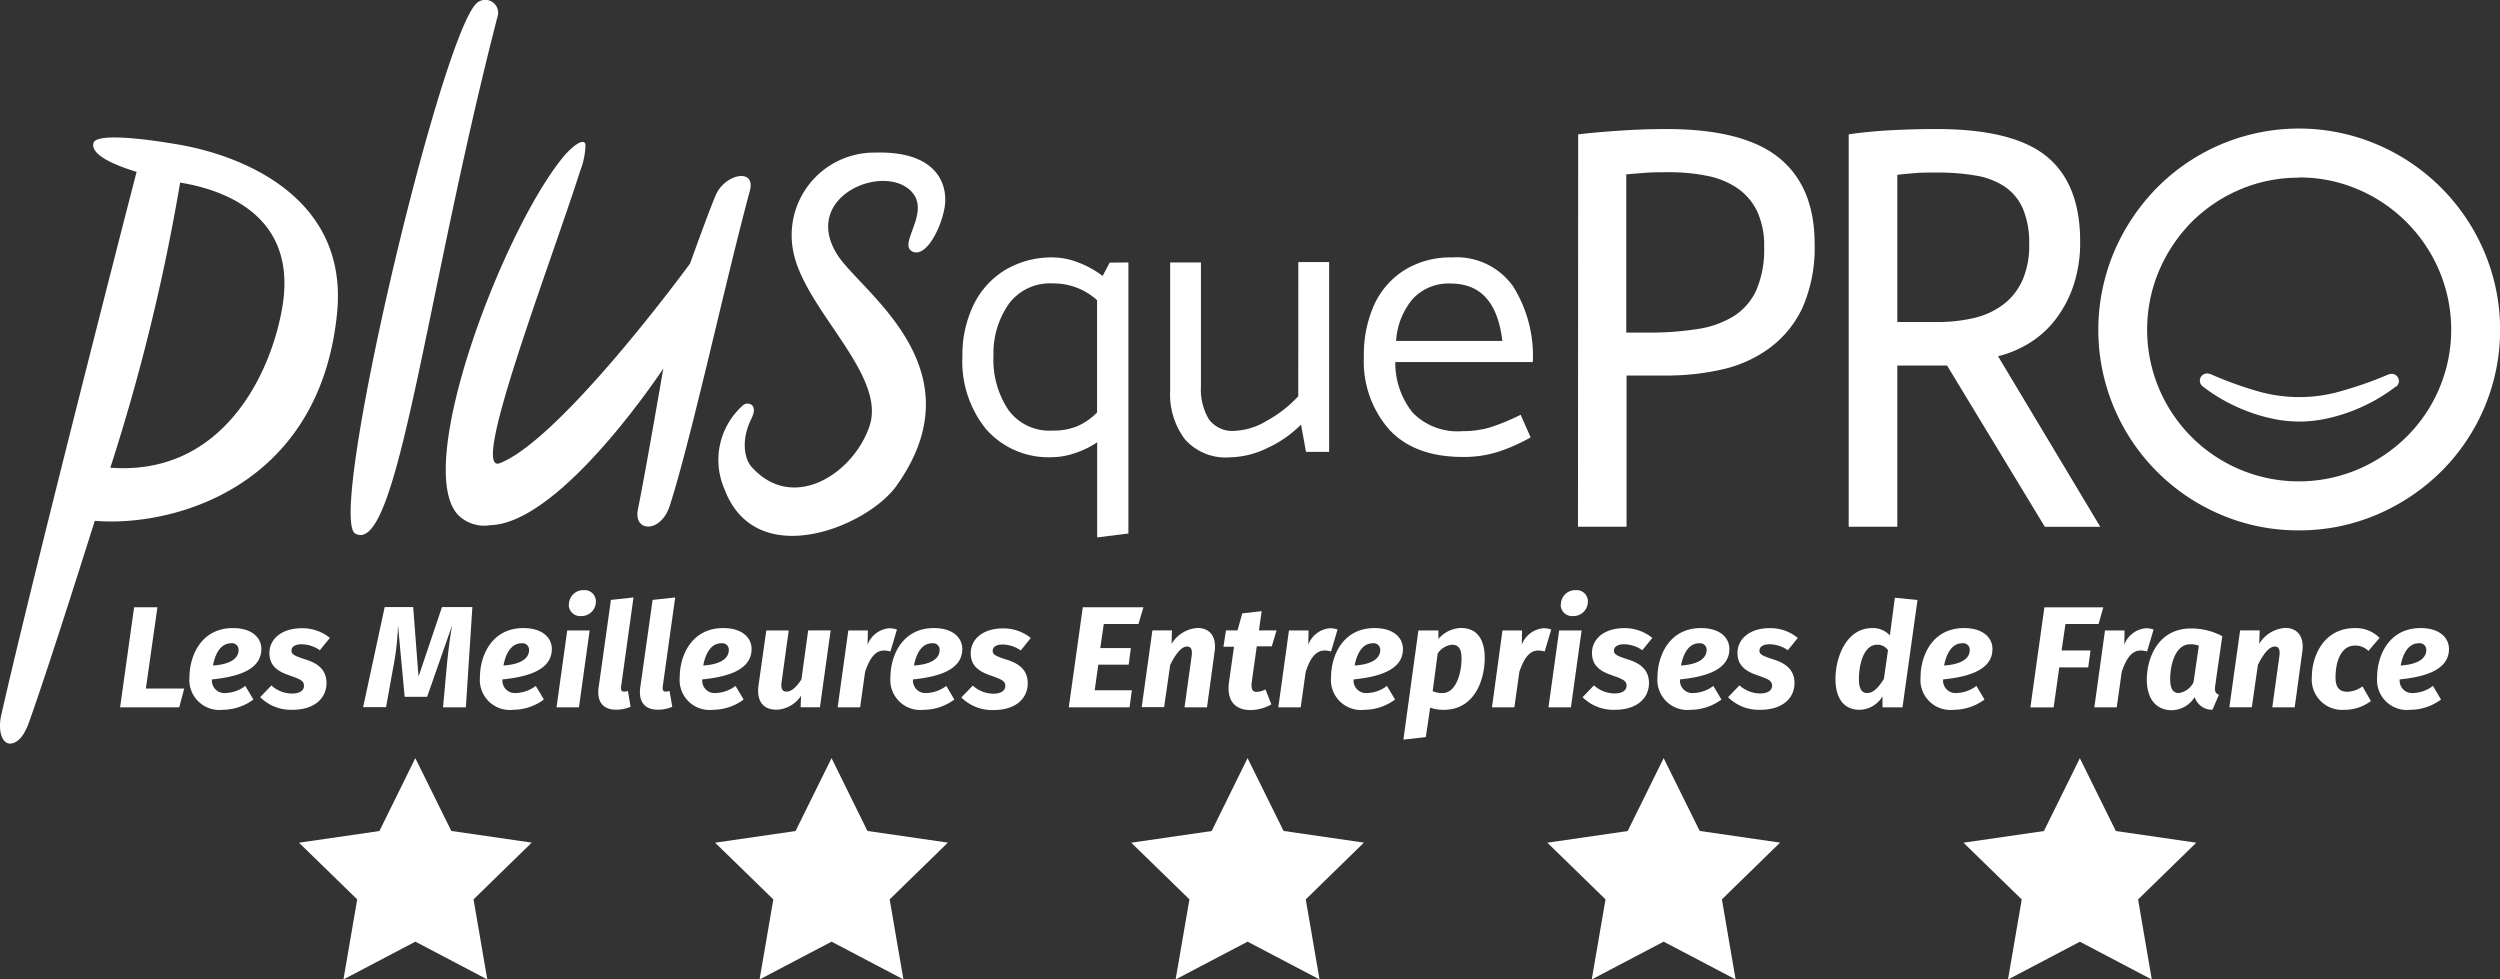
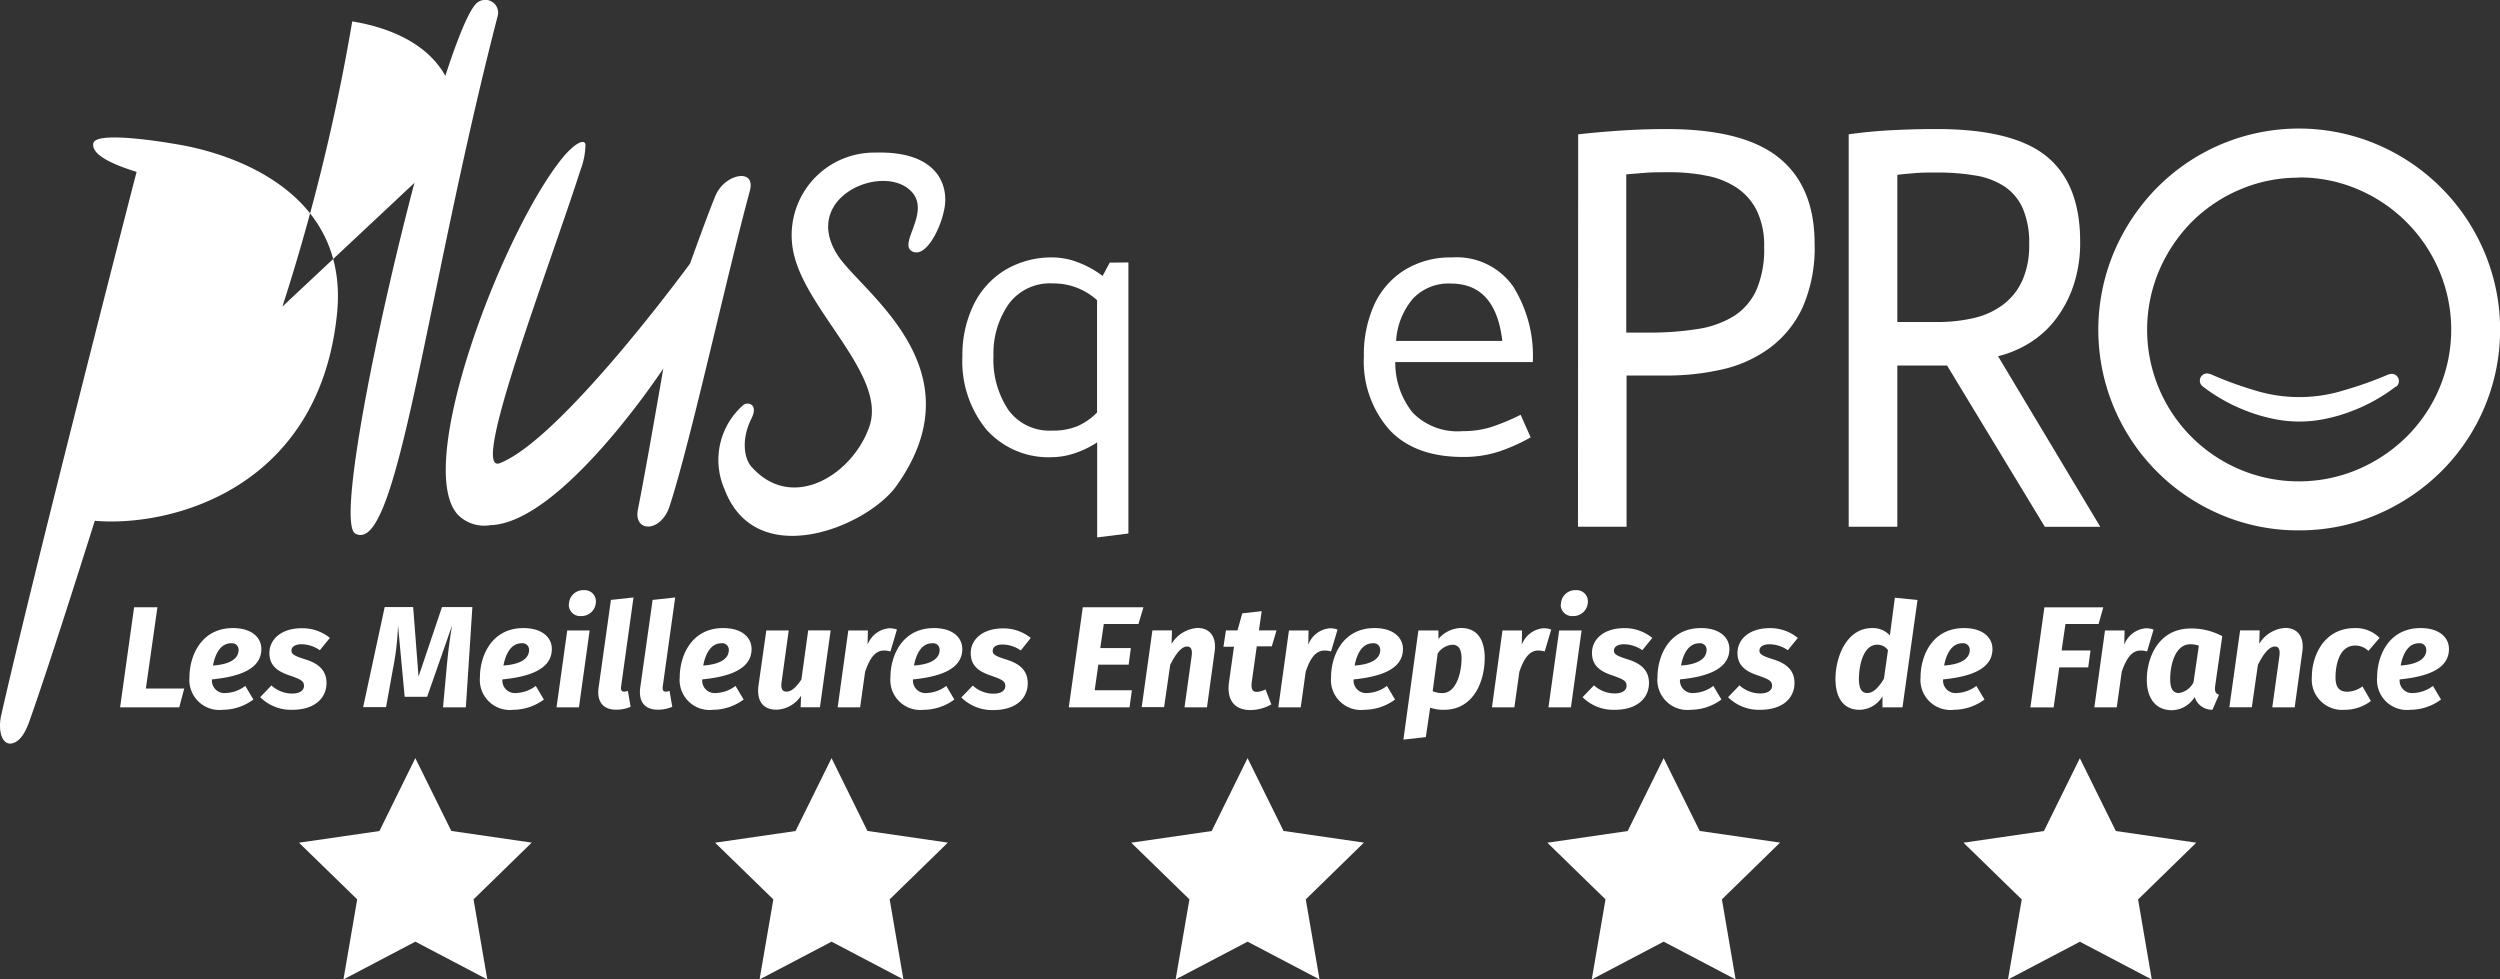
<svg xmlns="http://www.w3.org/2000/svg" width="230" height="90.11" viewBox="0 0 230 90.11">
  <rect x="0" y="0" width="230" height="90.11" fill="#333333" stroke="none" />
  <g transform="translate(0)">
    <path d="M26.371,128.846H29.9l-.46,1.731H24l1.289-9.207h2.145Z" transform="translate(-12.951 -65.502)" fill="#fff" />
    <path d="M39.926,130.253a1.148,1.148,0,0,0,1.266,1.252,3.149,3.149,0,0,0,1.8-.654l.746,1.252a4.765,4.765,0,0,1-2.808.944,2.761,2.761,0,0,1-3.075-2.992c0-1.92,1.04-4.525,4.005-4.525,1.717,0,2.61.865,2.61,1.929C44.465,129.429,42.15,130.028,39.926,130.253Zm2.449-2.7a.6.6,0,0,0-.677-.626c-1.013,0-1.492,1.04-1.68,2.049C41.791,128.854,42.375,128.218,42.375,127.551Z" transform="translate(-20.425 -67.747)" fill="#fff" />
    <path d="M58.408,126.448l-.921,1.133a3.034,3.034,0,0,0-1.666-.548c-.621,0-.944.239-.944.589s.295.493,1.381.838c1.183.387,1.841,1.036,1.841,2.141,0,1.317-1,2.463-3.167,2.463A4.005,4.005,0,0,1,52,131.9l1.031-1.077a2.84,2.84,0,0,0,1.906.746c.746,0,1.091-.318,1.091-.7,0-.46-.281-.6-1.381-.985-1.211-.41-1.8-1-1.8-2.049,0-1.211,1.036-2.274,2.983-2.274A3.978,3.978,0,0,1,58.408,126.448Z" transform="translate(-28.061 -67.762)" fill="#fff" />
    <path d="M82.021,130.556h-2.1l.331-3.632c.12-1.294.267-2.569.506-3.913l-2.3,6.574H76.391l-.612-6.565a24,24,0,0,1-.46,3.964l-.64,3.554H72.57l1.984-9.207h2.619l.493,6.4,2.159-6.4H82.62Z" transform="translate(-39.162 -65.48)" fill="#fff" />
    <path d="M97.976,130.253a1.148,1.148,0,0,0,1.266,1.252,3.158,3.158,0,0,0,1.8-.654l.746,1.252a4.764,4.764,0,0,1-2.808.944,2.761,2.761,0,0,1-3.075-2.992c0-1.92,1.04-4.525,4.005-4.525,1.717,0,2.61.865,2.61,1.929C102.515,129.429,100.2,130.028,97.976,130.253Zm2.449-2.7a.6.6,0,0,0-.677-.626c-1.013,0-1.492,1.04-1.68,2.049C99.841,128.854,100.425,128.218,100.425,127.551Z" transform="translate(-51.751 -67.747)" fill="#fff" />
    <path d="M113.282,128.729H111.22l.985-7.076h2.062Zm-.921-9.465a1.317,1.317,0,0,1,1.381-1.317,1.031,1.031,0,0,1,1.1,1.054,1.33,1.33,0,0,1-1.381,1.33,1.04,1.04,0,0,1-1.114-1.068Z" transform="translate(-60.019 -63.653)" fill="#fff" />
    <path d="M121.658,127.614c-.041.35.064.46.276.46a1.05,1.05,0,0,0,.35-.069l.249,1.464a3.333,3.333,0,0,1-1.33.267c-1.183,0-1.809-.718-1.607-2.076l1.128-8.024,2.076-.226Z" transform="translate(-64.518 -64.444)" fill="#fff" />
    <path d="M129.98,127.614c-.037.35.069.46.281.46a1.027,1.027,0,0,0,.345-.069l.253,1.464a3.365,3.365,0,0,1-1.33.267c-1.183,0-1.809-.718-1.611-2.076l1.133-8.024,2.076-.226Z" transform="translate(-69.01 -64.444)" fill="#fff" />
    <path d="M137.906,130.253a1.145,1.145,0,0,0,1.261,1.252,3.149,3.149,0,0,0,1.8-.654l.746,1.252a4.751,4.751,0,0,1-2.808.944,2.757,2.757,0,0,1-3.071-2.992c0-1.92,1.036-4.525,4.005-4.525,1.717,0,2.606.865,2.606,1.929C142.441,129.429,140.125,130.028,137.906,130.253Zm2.444-2.7a.6.6,0,0,0-.677-.626c-1.013,0-1.492,1.04-1.676,2.049C139.766,128.854,140.351,128.218,140.351,127.551Z" transform="translate(-73.299 -67.747)" fill="#fff" />
    <path d="M151.54,131.064l.718-5.064h2.062l-.649,4.709c-.111.7.092.921.46.921.493,0,.971-.534,1.358-1.119l.621-4.512h2.067l-.985,7.067h-1.777l.041-1.054a2.836,2.836,0,0,1-2.237,1.28C151.913,133.3,151.356,132.445,151.54,131.064Z" transform="translate(-81.758 -68)" fill="#fff" />
    <path d="M172.855,125.68l-.6,2.021a2.183,2.183,0,0,0-.589-.092c-.875,0-1.353.838-1.74,1.957l-.46,3.273H167.4l.981-7.076h1.8l-.028,1.317a2.333,2.333,0,0,1,2-1.519A2.237,2.237,0,0,1,172.855,125.68Z" transform="translate(-90.336 -67.763)" fill="#fff" />
    <path d="M180.026,130.253a1.145,1.145,0,0,0,1.261,1.252,3.172,3.172,0,0,0,1.8-.654l.741,1.252a4.751,4.751,0,0,1-2.808.944,2.757,2.757,0,0,1-3.071-2.992c0-1.92,1.036-4.525,4.005-4.525,1.717,0,2.606.865,2.606,1.929C184.561,129.429,182.245,130.028,180.026,130.253Zm2.449-2.7a.6.6,0,0,0-.681-.626c-1.013,0-1.492,1.04-1.676,2.049C181.886,128.854,182.475,128.218,182.475,127.551Z" transform="translate(-96.029 -67.747)" fill="#fff" />
    <path d="M198.51,126.459l-.921,1.156a3.034,3.034,0,0,0-1.662-.548c-.626,0-.921.239-.921.589s.29.493,1.381.838c1.188.387,1.841,1.036,1.841,2.141,0,1.317-1,2.463-3.167,2.463a4.014,4.014,0,0,1-2.942-1.16l1.054-1.091a2.831,2.831,0,0,0,1.9.746c.746,0,1.091-.318,1.091-.7,0-.46-.281-.6-1.381-.985-1.211-.41-1.8-1-1.8-2.049,0-1.211,1.04-2.274,2.983-2.274a4,4,0,0,1,2.541.879Z" transform="translate(-103.676 -67.773)" fill="#fff" />
    <path d="M220,122.912h-3.19l-.322,2.21H219.3l-.2,1.528h-2.794l-.331,2.357h3.42l-.216,1.57H213.59l1.289-9.207h5.58Z" transform="translate(-115.262 -65.502)" fill="#fff" />
    <path d="M234.867,127.7l-.7,5.11H232.1l.649-4.673c.11-.718-.106-.921-.41-.921-.534,0-1.063.691-1.556,1.69l-.562,3.885H228.16l.985-7.057h1.8l-.037,1.238a3.015,3.015,0,0,1,2.408-1.464C234.444,125.519,235.065,126.329,234.867,127.7Z" transform="translate(-123.124 -67.736)" fill="#fff" />
    <path d="M247.106,128.655c-.092.677.078.921.46.921a1.878,1.878,0,0,0,.8-.23l.543,1.381a4.009,4.009,0,0,1-1.929.52c-1.464,0-2.2-.921-1.97-2.569l.46-3.259H244.5l.23-1.5h1.063l.437-1.57,1.786-.2-.253,1.772h1.62l-.437,1.464h-1.381Z" transform="translate(-131.942 -65.922)" fill="#fff" />
    <path d="M260.911,125.68l-.6,2.021a2.15,2.15,0,0,0-.585-.092c-.879,0-1.381.838-1.745,1.957l-.46,3.273H255.46l.981-7.076h1.8l-.023,1.317a2.332,2.332,0,0,1,1.993-1.519A2.214,2.214,0,0,1,260.911,125.68Z" transform="translate(-137.856 -67.763)" fill="#fff" />
    <path d="M268.076,130.253a1.15,1.15,0,0,0,1.266,1.252,3.149,3.149,0,0,0,1.8-.654l.746,1.252a4.765,4.765,0,0,1-2.808.944A2.761,2.761,0,0,1,266,130.055c0-1.92,1.04-4.525,4.01-4.525,1.713,0,2.606.865,2.606,1.929C272.615,129.429,270.3,130.028,268.076,130.253Zm2.449-2.7a.6.6,0,0,0-.677-.626c-1.013,0-1.492,1.04-1.676,2.049C269.941,128.854,270.525,128.218,270.525,127.551Z" transform="translate(-143.544 -67.747)" fill="#fff" />
    <path d="M281.841,125.736h1.841v.783a2.831,2.831,0,0,1,2.076-1.008c1.436,0,2.182.994,2.182,2.762,0,2.035-.948,4.765-3.757,4.765a3.55,3.55,0,0,1-1.261-.2l-.4,2.712-2.062.23Zm3.968,2.569c0-.985-.373-1.252-.852-1.252a1.764,1.764,0,0,0-1.344.81l-.46,3.462a2.3,2.3,0,0,0,.893.175c1.266.009,1.763-1.855,1.763-3.186Z" transform="translate(-151.347 -67.736)" fill="#fff" />
    <path d="M303.611,125.68l-.6,2.021a2.15,2.15,0,0,0-.585-.092c-.879,0-1.358.838-1.745,1.957l-.46,3.273H298.16l.967-7.076h1.8l-.023,1.317a2.332,2.332,0,0,1,1.993-1.519A2.213,2.213,0,0,1,303.611,125.68Z" transform="translate(-160.899 -67.763)" fill="#fff" />
    <path d="M311.517,128.729H309.45l.985-7.076H312.5Zm-.921-9.465a1.317,1.317,0,0,1,1.381-1.317,1.031,1.031,0,0,1,1.1,1.054,1.33,1.33,0,0,1-1.381,1.33,1.04,1.04,0,0,1-1.119-1.068Z" transform="translate(-166.992 -63.653)" fill="#fff" />
    <path d="M322.687,126.432l-.921,1.133a3.034,3.034,0,0,0-1.667-.548c-.626,0-.944.239-.944.589s.295.493,1.381.838c1.183.387,1.842,1.036,1.842,2.141,0,1.317-1,2.463-3.167,2.463a4.005,4.005,0,0,1-2.942-1.16l1.05-1.091a2.831,2.831,0,0,0,1.906.746c.741,0,1.091-.318,1.091-.7,0-.46-.281-.6-1.381-.985-1.211-.41-1.8-1-1.8-2.049,0-1.211,1.036-2.274,2.979-2.274a3.991,3.991,0,0,1,2.569.9Z" transform="translate(-170.672 -67.746)" fill="#fff" />
    <path d="M333.3,130.253a1.15,1.15,0,0,0,1.266,1.252,3.149,3.149,0,0,0,1.8-.654l.746,1.252a4.765,4.765,0,0,1-2.808.944,2.761,2.761,0,0,1-3.075-2.992c0-1.92,1.04-4.525,4.005-4.525,1.717,0,2.61.865,2.61,1.929C337.835,129.429,335.52,130.028,333.3,130.253Zm2.449-2.7a.6.6,0,0,0-.677-.626c-1.013,0-1.492,1.04-1.676,2.049C335.161,128.854,335.745,128.218,335.745,127.551Z" transform="translate(-178.74 -67.747)" fill="#fff" />
    <path d="M351.767,126.432l-.921,1.133a3.033,3.033,0,0,0-1.667-.548c-.621,0-.944.239-.944.589s.295.493,1.381.838c1.183.387,1.841,1.036,1.841,2.141,0,1.317-1,2.463-3.167,2.463a4.005,4.005,0,0,1-2.942-1.16l1.05-1.091a2.84,2.84,0,0,0,1.906.746c.746,0,1.091-.318,1.091-.7,0-.46-.281-.6-1.381-.985-1.211-.41-1.8-1-1.8-2.049,0-1.211,1.036-2.274,2.983-2.274a3.977,3.977,0,0,1,2.564.9Z" transform="translate(-186.365 -67.746)" fill="#fff" />
    <path d="M374.355,119.672l-1.381,9.875h-1.841v-1.013a2.5,2.5,0,0,1-2.1,1.238c-1.478,0-2.224-1.077-2.224-2.85,0-1.929.971-4.668,3.379-4.668a2.118,2.118,0,0,1,1.625.677l.46-3.471Zm-5.391,7.264c0,1,.322,1.294.773,1.294.6,0,1.091-.6,1.529-1.307l.373-2.633a1.174,1.174,0,0,0-.985-.506C369.337,123.783,368.965,125.767,368.965,126.936Z" transform="translate(-197.945 -64.471)" fill="#fff" />
    <path d="M385.886,130.253a1.145,1.145,0,0,0,1.261,1.252,3.163,3.163,0,0,0,1.8-.654l.746,1.252a4.765,4.765,0,0,1-2.808.944,2.761,2.761,0,0,1-3.075-2.992c0-1.92,1.036-4.525,4.005-4.525,1.717,0,2.61.865,2.61,1.929C390.425,129.429,388.11,130.028,385.886,130.253Zm2.449-2.7a.6.6,0,0,0-.681-.626c-1.008,0-1.487,1.04-1.676,2.049C387.751,128.854,388.335,128.218,388.335,127.551Z" transform="translate(-207.119 -67.747)" fill="#fff" />
    <path d="M412.035,122.918h-3.048l-.355,2.431h2.661l-.212,1.556h-2.661l-.52,3.683H405.76l1.289-9.207h5.418Z" transform="translate(-218.965 -65.507)" fill="#fff" />
    <path d="M423.991,125.68l-.6,2.021a2.151,2.151,0,0,0-.585-.092c-.879,0-1.358.838-1.745,1.957l-.46,3.273H418.54l.981-7.076h1.8l-.028,1.317a2.333,2.333,0,0,1,2-1.519A2.213,2.213,0,0,1,423.991,125.68Z" transform="translate(-225.861 -67.763)" fill="#fff" />
    <path d="M435.967,126.318l-.649,4.535c-.055.46-.041.709.345.852l-.6,1.381a1.68,1.68,0,0,1-1.639-1.169,2.5,2.5,0,0,1-2.1,1.211c-1.487,0-2.3-1.1-2.3-2.808,0-2.021,1.063-4.71,4.046-4.71A5.985,5.985,0,0,1,435.967,126.318Zm-4.792,3.95c0,1,.336,1.28.8,1.28a1.81,1.81,0,0,0,1.344-.985l.493-3.37a2.191,2.191,0,0,0-.787-.133C431.658,127.06,431.174,128.9,431.174,130.268Z" transform="translate(-231.517 -67.789)" fill="#fff" />
    <path d="M452.232,127.7l-.7,5.11h-2.062l.649-4.673c.106-.718-.106-.921-.41-.921-.534,0-1.068.691-1.561,1.69l-.562,3.9H445.52l.99-7.076h1.8l-.042,1.238a3.02,3.02,0,0,1,2.412-1.464C451.808,125.519,452.43,126.329,452.232,127.7Z" transform="translate(-240.42 -67.736)" fill="#fff" />
    <path d="M468.239,126.43l-1.027,1.2a1.685,1.685,0,0,0-1.225-.493c-1.436,0-1.8,1.745-1.8,2.942,0,1,.437,1.307,1.1,1.307a2.508,2.508,0,0,0,1.381-.493l.773,1.344a3.992,3.992,0,0,1-2.435.81A2.793,2.793,0,0,1,462.01,130c0-1.864,1.077-4.47,3.95-4.47A3.061,3.061,0,0,1,468.239,126.43Z" transform="translate(-249.319 -67.744)" fill="#fff" />
    <path d="M477.126,130.253a1.145,1.145,0,0,0,1.262,1.252,3.172,3.172,0,0,0,1.8-.654l.741,1.252a4.75,4.75,0,0,1-2.808.944,2.757,2.757,0,0,1-3.071-2.992c0-1.92,1.036-4.525,4.005-4.525,1.717,0,2.606.865,2.606,1.929C481.661,129.429,479.345,130.028,477.126,130.253Zm2.449-2.7a.6.6,0,0,0-.681-.626c-1.013,0-1.492,1.04-1.676,2.049C478.986,128.854,479.575,128.218,479.575,127.551Z" transform="translate(-256.356 -67.747)" fill="#fff" />
    <path d="M81.549.43a1.182,1.182,0,0,1,2.072.981C76.946,27.2,74.409,51.24,70.5,49.1,67.872,47.663,78.129,4.315,81.549.43Z" transform="translate(-37.815 -0.012)" fill="#fff" />
-     <path d="M16.057,28.078S8.9,26.8,8.594,28c-.193.783.838,1.685,3.973,2.652C11.508,34.7,2.927,68.184.105,80.665-.226,82.142.23,83.6,1.288,83.174c.741-.295,1.156-1.252,1.423-2.007,1.934-5.423,6.008-18.414,6.008-18.414,7.016.6,20.684-2.932,22.291-19.11C32.086,32.787,21.917,29,16.057,28.078Zm9.925,14.962c-1.017,6.127-5.455,15.606-15.832,14.828a186.07,186.07,0,0,0,6.422-26.231c3.554.58,10.851,2.739,9.41,11.4Z" transform="translate(0.001 -14.839)" fill="#fff" />
+     <path d="M16.057,28.078S8.9,26.8,8.594,28c-.193.783.838,1.685,3.973,2.652C11.508,34.7,2.927,68.184.105,80.665-.226,82.142.23,83.6,1.288,83.174c.741-.295,1.156-1.252,1.423-2.007,1.934-5.423,6.008-18.414,6.008-18.414,7.016.6,20.684-2.932,22.291-19.11C32.086,32.787,21.917,29,16.057,28.078Zm9.925,14.962a186.07,186.07,0,0,0,6.422-26.231c3.554.58,10.851,2.739,9.41,11.4Z" transform="translate(0.001 -14.839)" fill="#fff" />
    <path d="M144.155,61.465c2.891,7.674,13.148,3.453,15.827-.322,7.7-10.814-3.3-17.853-5.441-21.241-3.361-5.3,4.143-8.466,6.753-5.883,1.961,1.929-1.321,4.963.2,5.6,1.188.493,2.541-2.039,2.9-4.019s-.5-5.28-6.408-5.105a7.6,7.6,0,0,0-7.435,9.41c1.252,5.276,8.526,11.132,6.938,15.772-1.515,4.433-7.089,7.955-10.851,3.724-.672-.755-.971-2.5,0-4.447.677-1.381-.405-1.538-.75-1.238A6.712,6.712,0,0,0,144.155,61.465Z" transform="translate(-77.5 -16.457)" fill="#fff" />
    <path d="M109.689,61.847c2.007-6.247,5.115-20.638,7.366-28.966.58-2.131-2.26-1.588-3.13.373-.6,1.381-2.371,6.316-2.371,6.316S99.777,55.683,94.06,57.93c-2.836,1.119,4.475-17.793,7.412-26.963a6.767,6.767,0,0,0,.46-2.394c-.212-.608-1.344.322-2.1,1.257-5.524,6.777-13.811,28.5-9.6,32.884a3.4,3.4,0,0,0,2.942.921c6.551-.17,15.919-14.409,15.919-14.409s-1.579,9.207-2.334,12.959C106.328,64.306,108.879,64.379,109.689,61.847Z" transform="translate(-48.07 -15.32)" fill="#fff" />
    <path d="M315.368,26.288c1.271-.147,2.615-.262,4.037-.354s2.762-.133,4.088-.133q7.089,0,10.358,2.652t3.269,7.9a13.614,13.614,0,0,1-1.1,5.847A9.736,9.736,0,0,1,333,45.932a11.683,11.683,0,0,1-4.369,1.98,22.953,22.953,0,0,1-5.161.566h-3.651V62.385H315.35Zm6.477,18.239a28.048,28.048,0,0,0,4.5-.327,8.907,8.907,0,0,0,3.342-1.188,5.579,5.579,0,0,0,2.072-2.389,9.457,9.457,0,0,0,.718-3.978,7.366,7.366,0,0,0-.668-3.328,5.465,5.465,0,0,0-1.841-2.108,7.51,7.51,0,0,0-2.762-1.109,16.973,16.973,0,0,0-3.393-.327c-.893,0-1.662,0-2.3.055s-1.266.092-1.841.161h.12V44.527Z" transform="translate(-170.176 -13.928)" fill="#fff" />
    <path d="M369.45,26.288q1.841-.272,3.982-.382t4.1-.106q7.044,0,10.128,2.518t3.084,7.826a12.428,12.428,0,0,1-.617,4.06,10.815,10.815,0,0,1-1.648,3.112,8.944,8.944,0,0,1-2.389,2.164,10.067,10.067,0,0,1-2.9,1.22l9.405,15.694h-5.1L378.5,47.556h-4.576V62.385H369.45Zm8.125,17.264a14.45,14.45,0,0,0,3.443-.378,7.135,7.135,0,0,0,2.675-1.248,5.741,5.741,0,0,0,1.745-2.224,7.866,7.866,0,0,0,.617-3.3,7.963,7.963,0,0,0-.589-3.3,4.732,4.732,0,0,0-1.7-2.03,6.905,6.905,0,0,0-2.67-1,20.629,20.629,0,0,0-3.471-.272c-.792,0-1.482,0-2.085.055s-1.137.087-1.616.161V43.551Z" transform="translate(-199.37 -13.928)" fill="#fff" />
    <path d="M437.8,62.694a18.092,18.092,0,0,1-7.209-1.455,18.459,18.459,0,0,1-9.783-24.2,18.994,18.994,0,0,1,3.931-5.865A18.381,18.381,0,0,1,445.006,27.2a18.613,18.613,0,0,1,9.833,9.833h0A18.391,18.391,0,0,1,450.866,57.3a18.975,18.975,0,0,1-5.86,3.931A18.087,18.087,0,0,1,437.8,62.694Zm0-32.446a13.64,13.64,0,0,0-5.428,1.091,14,14,0,0,0-4.438,2.983,14.482,14.482,0,0,0-3,4.479A13.955,13.955,0,0,0,443.22,57.087a14.433,14.433,0,0,0,4.479-3,13.878,13.878,0,0,0,3.006-15.284h0a14.092,14.092,0,0,0-7.486-7.485,13.635,13.635,0,0,0-5.418-1.091Z" transform="translate(-226.298 -13.901)" fill="#fff" />
    <path d="M207.6,51.923V76.86l-2.873.359V68.473a8.415,8.415,0,0,1-2.067,1,6.583,6.583,0,0,1-2.03.364,7.654,7.654,0,0,1-6.091-2.537,9.889,9.889,0,0,1-2.21-6.735,10.541,10.541,0,0,1,1.022-4.728,7.646,7.646,0,0,1,2.914-3.223,8.333,8.333,0,0,1,4.438-1.151,6.51,6.51,0,0,1,2.279.46,8.807,8.807,0,0,1,2.247,1.243l.649-1.225ZM202.875,67a5.787,5.787,0,0,0,1.841-1.275V55.394a5.957,5.957,0,0,0-4.1-1.542,4.7,4.7,0,0,0-3.987,1.841,7.891,7.891,0,0,0-1.441,4.8,8.289,8.289,0,0,0,1.381,5.013,4.659,4.659,0,0,0,4.005,1.887A5.856,5.856,0,0,0,202.875,67Z" transform="translate(-103.787 -27.778)" fill="#fff" />
-     <path d="M245.64,52.38h2.836V69.846h-2.127l-.46-2.514a10.52,10.52,0,0,1-3.089,2.154,8.181,8.181,0,0,1-3.485.861,4.982,4.982,0,0,1-4.116-1.671,6.873,6.873,0,0,1-1.349-4.47V52.417h2.831V63.811a5.4,5.4,0,0,0,.718,3.015,2.663,2.663,0,0,0,2.408,1.082,6.178,6.178,0,0,0,2.928-.921,11.43,11.43,0,0,0,2.9-2.26Z" transform="translate(-126.195 -28.272)" fill="#fff" />
    <path d="M288.1,61.088H275.448a7.3,7.3,0,0,0,1.6,4.654,5.753,5.753,0,0,0,4.6,1.7,8.706,8.706,0,0,0,2.569-.359,20,20,0,0,0,2.762-1.146l.921,2.081a16.66,16.66,0,0,1-2.946,1.312,10.463,10.463,0,0,1-3.273.488q-4.456,0-6.79-2.518a9.5,9.5,0,0,1-2.334-6.721,11.156,11.156,0,0,1,.935-4.728,7.393,7.393,0,0,1,2.8-3.223,8,8,0,0,1,4.364-1.165,6.351,6.351,0,0,1,5.626,2.656A12.034,12.034,0,0,1,288.1,61.088Zm-12.577-1.943h9.773q-.617-5.285-4.742-5.28a4.488,4.488,0,0,0-3.508,1.418A6.639,6.639,0,0,0,275.521,59.146Z" transform="translate(-147.081 -27.778)" fill="#fff" />
    <path d="M457.67,75.833a15.93,15.93,0,0,1-4.143,2.3,14.983,14.983,0,0,1-2.3.672,11.559,11.559,0,0,1-4.9,0,15.133,15.133,0,0,1-2.3-.672,15.927,15.927,0,0,1-4.143-2.3.663.663,0,0,1,.663-1.137h.042a33.407,33.407,0,0,0,4.056,1.492,13.81,13.81,0,0,0,8.245,0,33.691,33.691,0,0,0,4.083-1.455h.037a.663.663,0,0,1,.663,1.137Z" transform="translate(-237.236 -40.285)" fill="#fff" />
    <path d="M70.453,151.52l3.31,6.7,7.4,1.073-5.354,5.221,1.266,7.366-6.62-3.476-6.615,3.476,1.266-7.366L59.75,159.3l7.4-1.073Z" transform="translate(-32.243 -81.772)" fill="#fff" fill-rule="evenodd" />
    <path d="M153.623,151.52l3.3,6.7,7.4,1.073-5.354,5.221,1.266,7.366-6.611-3.476L147,171.882l1.266-7.366L142.91,159.3l7.4-1.073Z" transform="translate(-77.12 -81.772)" fill="#fff" fill-rule="evenodd" />
    <path d="M236.773,151.52l3.31,6.7,7.393,1.073-5.349,5.221,1.266,7.366-6.62-3.476-6.62,3.476,1.271-7.366L226.07,159.3l7.4-1.073Z" transform="translate(-121.996 -81.772)" fill="#fff" fill-rule="evenodd" />
    <path d="M319.929,151.52l3.315,6.7,7.393,1.073-5.349,5.221,1.261,7.366-6.62-3.476-6.615,3.476,1.266-7.366L309.23,159.3l7.389-1.073Z" transform="translate(-166.873 -81.772)" fill="#fff" fill-rule="evenodd" />
    <path d="M413.8,159.3l-7.4-1.073-3.31-6.7-3.305,6.7-7.4,1.073,5.359,5.221-1.266,7.366,6.615-3.476,6.615,3.476-1.261-7.366Z" transform="translate(-211.744 -81.772)" fill="#fff" />
  </g>
</svg>